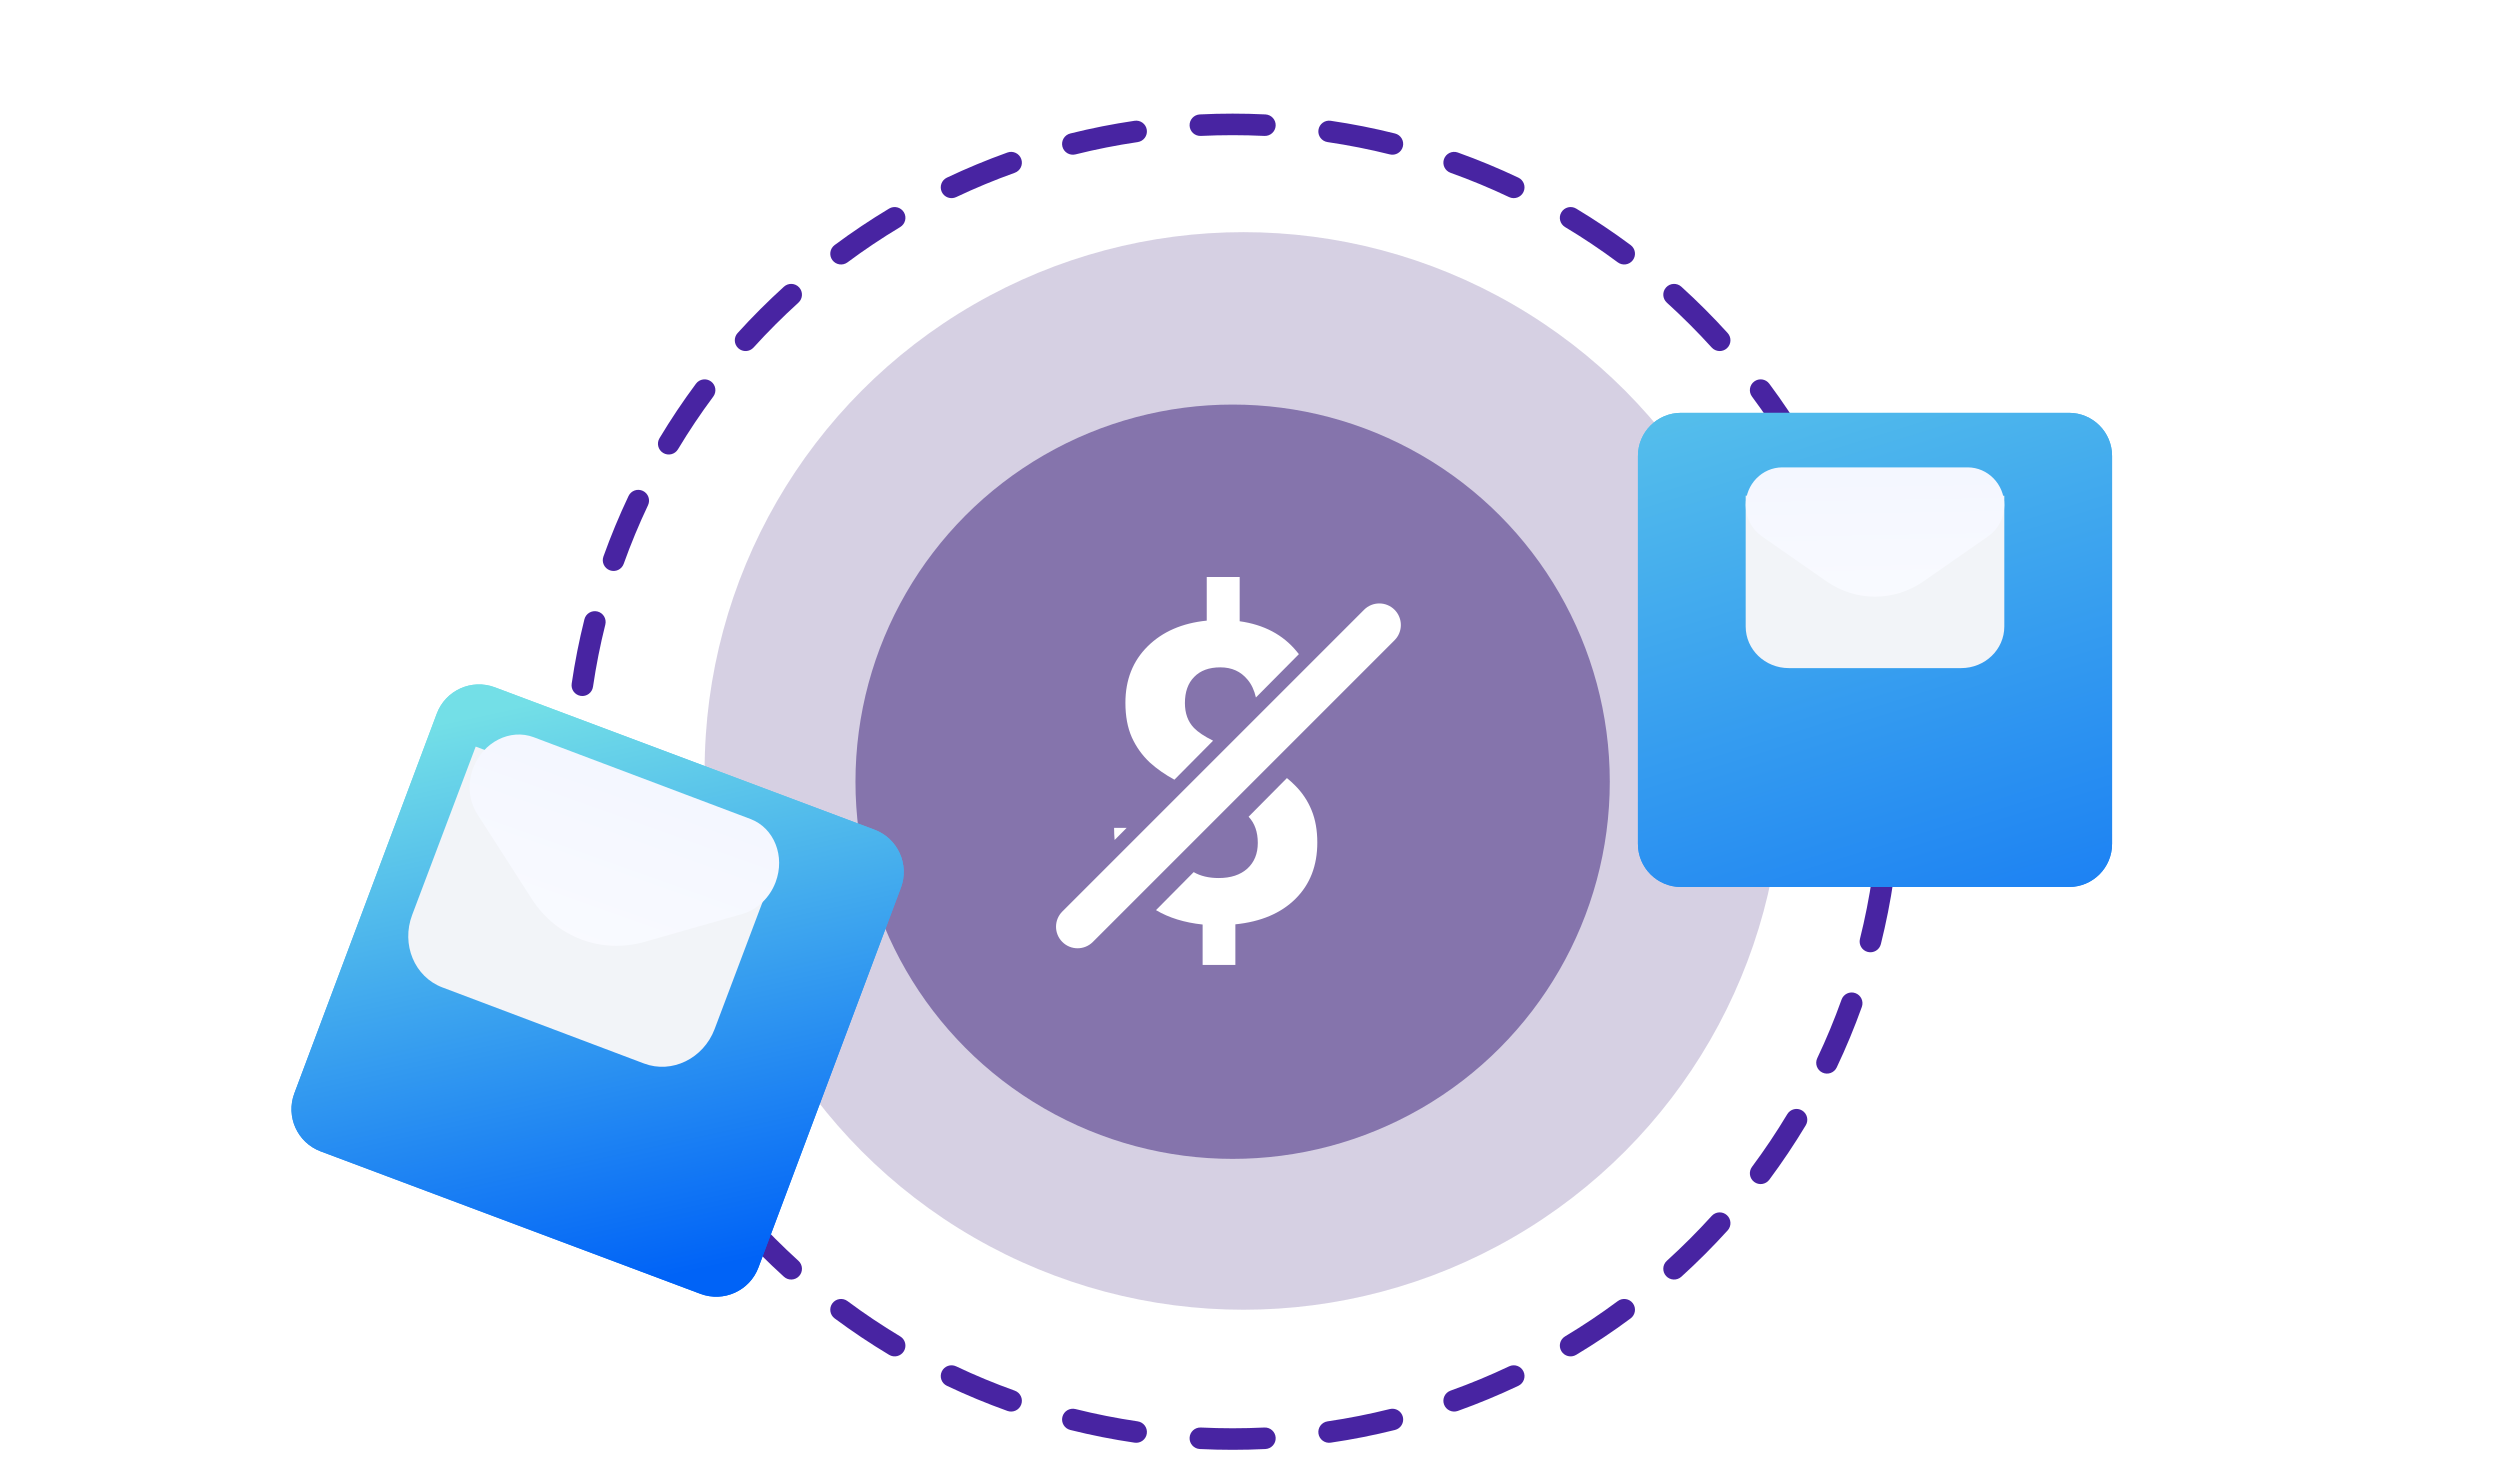
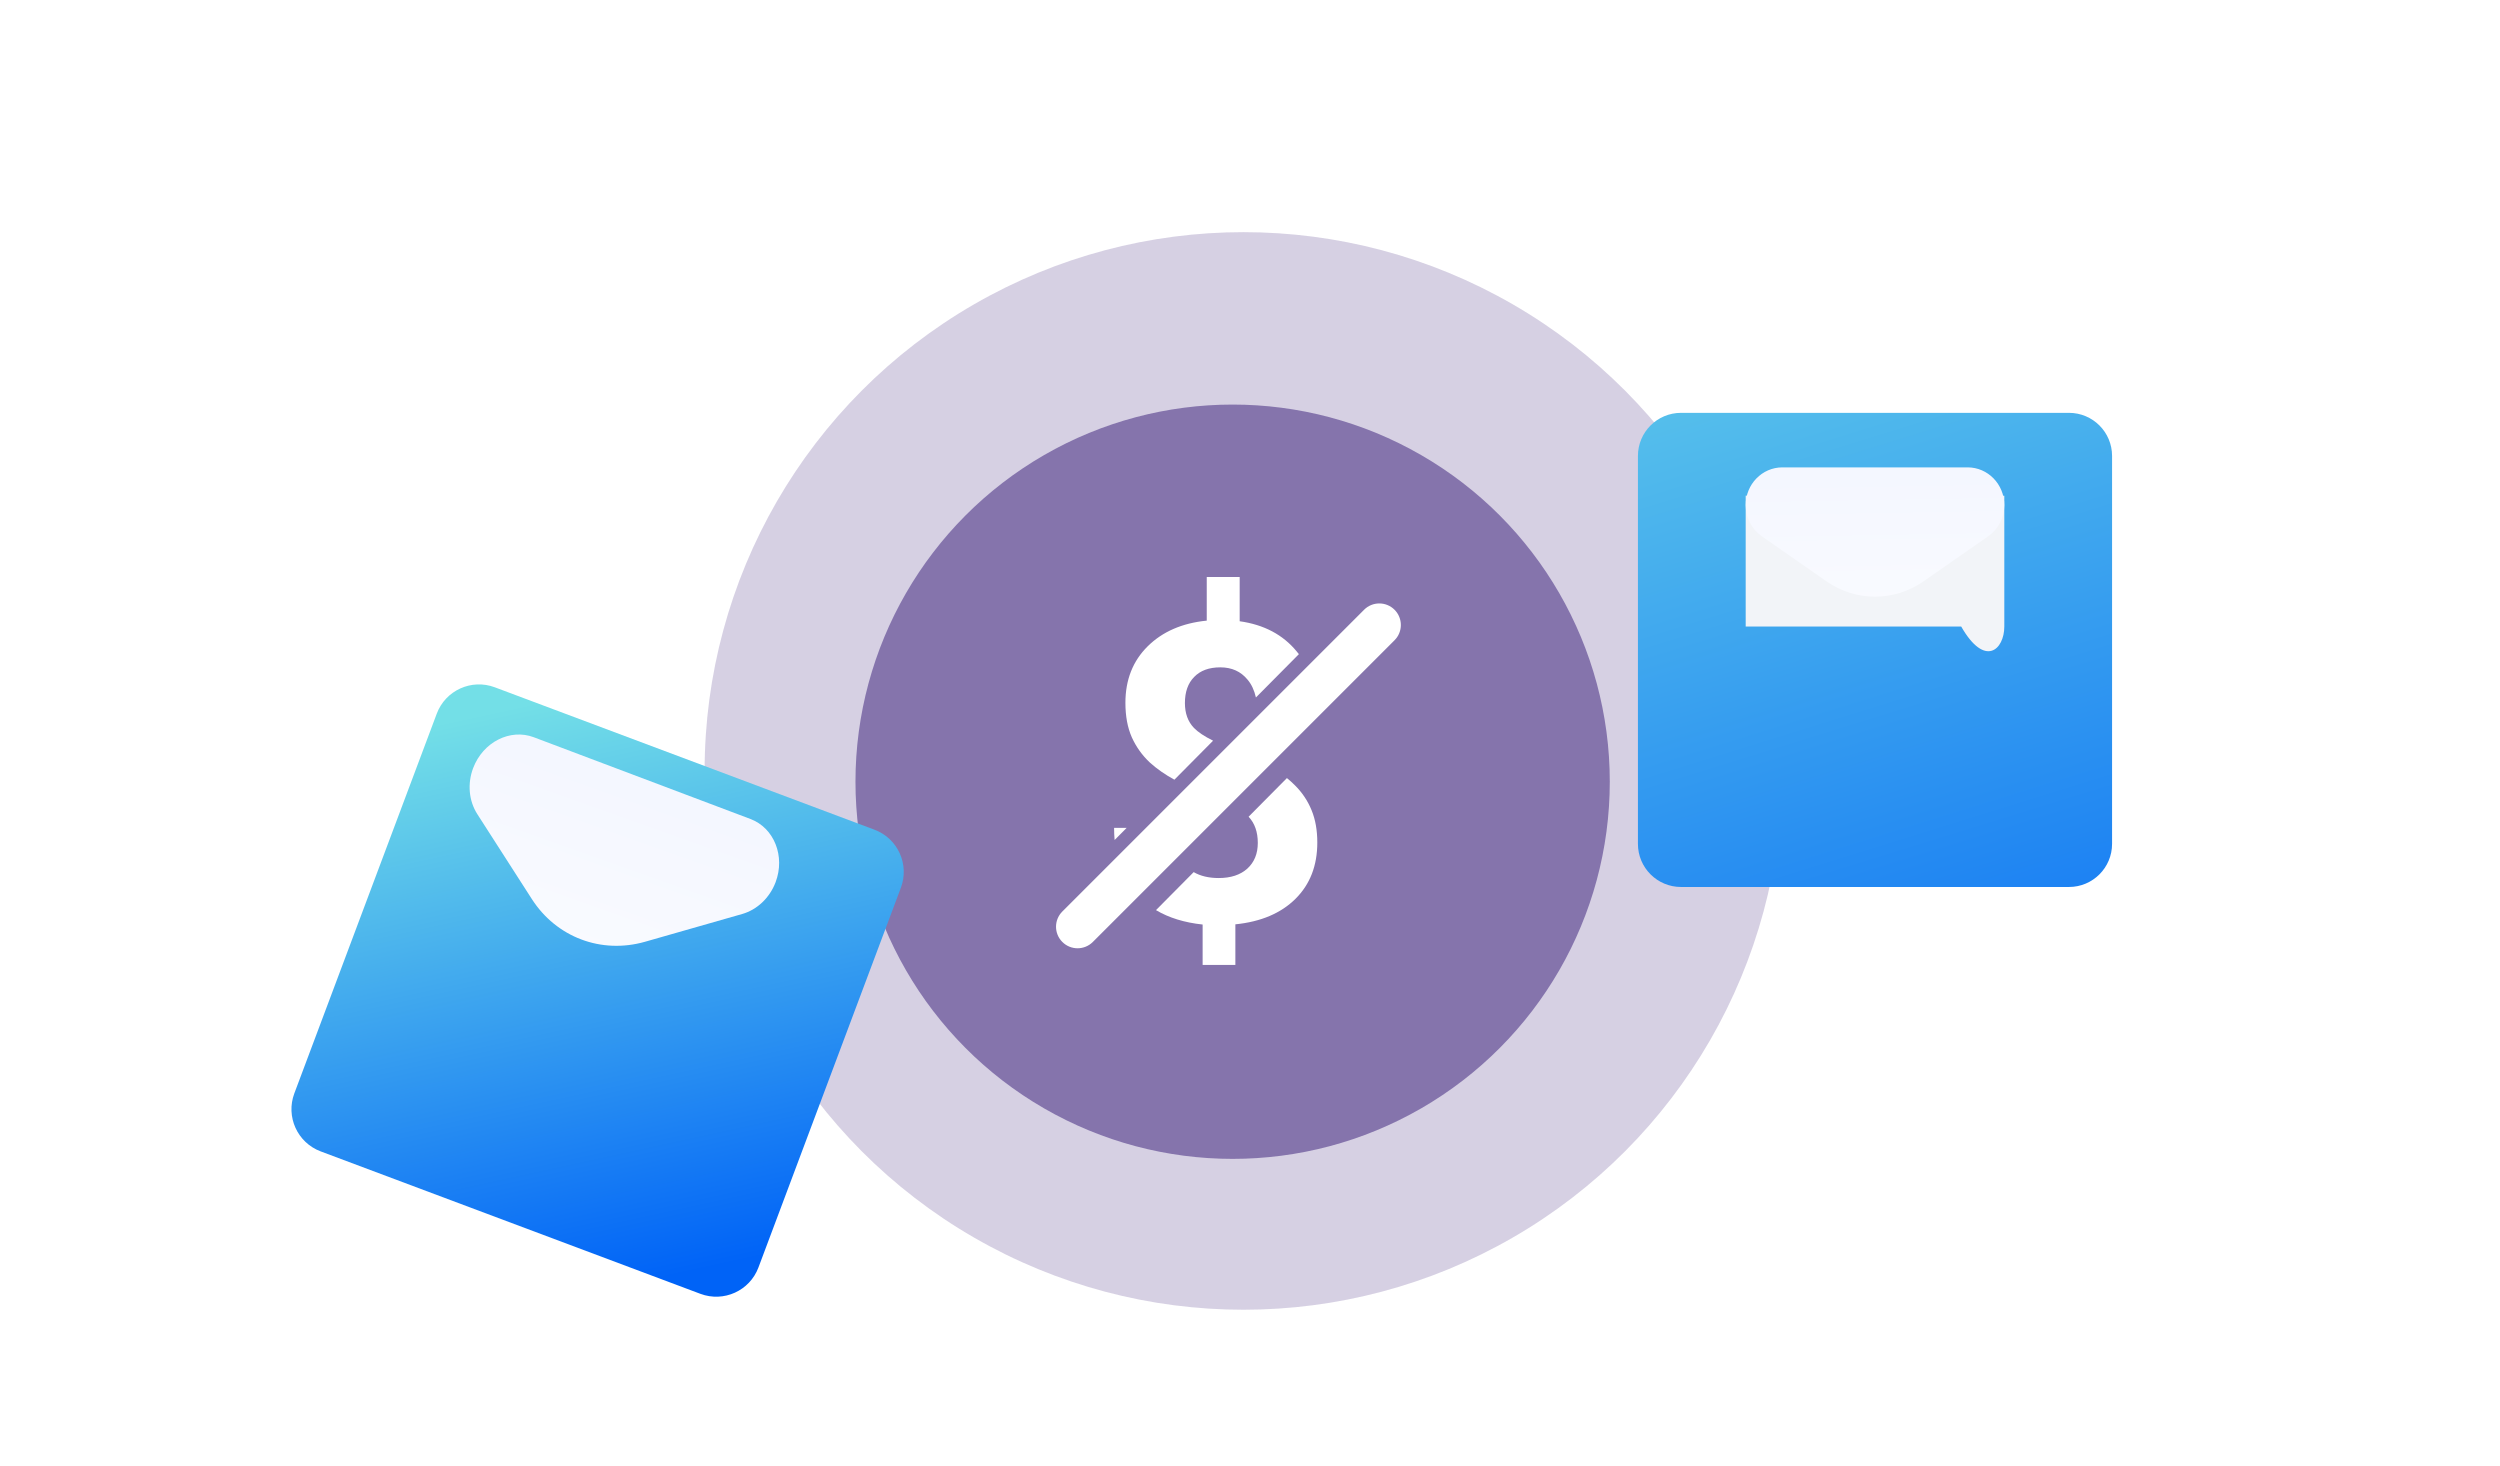
<svg xmlns="http://www.w3.org/2000/svg" width="116" height="68" viewBox="0 0 116 68" fill="none">
  <g clip-path="url(#clip0)">
    <circle opacity="0.2" cx="57.694" cy="35.772" r="25" fill="#351877" />
-     <path fill-rule="evenodd" clip-rule="evenodd" d="M55.673 5.309C56.177 5.284 56.684 5.272 57.194 5.272C57.704 5.272 58.211 5.284 58.715 5.309C58.991 5.322 59.204 5.556 59.191 5.832C59.177 6.108 58.943 6.321 58.667 6.307C58.179 6.284 57.688 6.272 57.194 6.272C56.7 6.272 56.209 6.284 55.721 6.307C55.445 6.321 55.211 6.108 55.197 5.832C55.184 5.556 55.397 5.322 55.673 5.309ZM61.176 6.025C61.217 5.752 61.471 5.563 61.744 5.604C62.755 5.752 63.751 5.95 64.729 6.194C64.997 6.261 65.16 6.532 65.093 6.8C65.026 7.068 64.754 7.231 64.487 7.164C63.541 6.928 62.577 6.737 61.598 6.593C61.325 6.553 61.136 6.299 61.176 6.025ZM53.212 6.025C53.252 6.299 53.063 6.553 52.79 6.593C51.811 6.737 50.847 6.928 49.902 7.164C49.634 7.231 49.362 7.068 49.295 6.8C49.228 6.532 49.392 6.261 49.659 6.194C50.637 5.95 51.633 5.752 52.644 5.604C52.918 5.563 53.172 5.752 53.212 6.025ZM67.002 7.379C67.095 7.119 67.381 6.983 67.641 7.076C68.601 7.42 69.538 7.809 70.452 8.242C70.701 8.36 70.808 8.658 70.689 8.908C70.571 9.157 70.273 9.264 70.023 9.146C69.14 8.727 68.232 8.35 67.304 8.018C67.044 7.925 66.909 7.639 67.002 7.379ZM47.386 7.379C47.48 7.639 47.344 7.925 47.084 8.018C46.156 8.35 45.248 8.727 44.365 9.146C44.115 9.264 43.817 9.157 43.699 8.908C43.581 8.658 43.687 8.36 43.937 8.242C44.85 7.809 45.788 7.42 46.747 7.076C47.007 6.983 47.294 7.119 47.386 7.379ZM41.941 9.85C42.083 10.086 42.006 10.393 41.769 10.536C40.926 11.042 40.109 11.589 39.323 12.174C39.101 12.338 38.788 12.292 38.623 12.07C38.458 11.849 38.505 11.536 38.726 11.371C39.539 10.767 40.383 10.202 41.255 9.678C41.491 9.536 41.798 9.613 41.941 9.85ZM72.448 9.85C72.59 9.613 72.897 9.536 73.134 9.678C74.005 10.202 74.849 10.767 75.662 11.371C75.883 11.536 75.93 11.849 75.765 12.07C75.6 12.292 75.287 12.338 75.066 12.174C74.279 11.589 73.462 11.042 72.619 10.536C72.382 10.393 72.305 10.086 72.448 9.85ZM37.082 13.337C37.267 13.541 37.252 13.857 37.047 14.043C36.32 14.703 35.625 15.398 34.965 16.125C34.78 16.33 34.464 16.345 34.259 16.16C34.054 15.974 34.039 15.658 34.224 15.454C34.906 14.702 35.624 13.984 36.376 13.302C36.58 13.117 36.896 13.132 37.082 13.337ZM77.306 13.337C77.492 13.132 77.808 13.117 78.013 13.302C78.764 13.984 79.482 14.702 80.164 15.454C80.349 15.658 80.334 15.974 80.129 16.16C79.925 16.345 79.609 16.33 79.423 16.125C78.763 15.398 78.068 14.703 77.341 14.043C77.136 13.857 77.121 13.541 77.306 13.337ZM32.993 17.701C33.214 17.866 33.261 18.179 33.096 18.401C32.511 19.187 31.964 20.004 31.458 20.847C31.316 21.084 31.009 21.161 30.772 21.018C30.535 20.876 30.458 20.569 30.601 20.332C31.124 19.461 31.689 18.617 32.293 17.804C32.458 17.582 32.771 17.536 32.993 17.701ZM81.396 17.701C81.617 17.536 81.93 17.582 82.095 17.804C82.699 18.617 83.264 19.461 83.788 20.332C83.93 20.569 83.853 20.876 83.616 21.018C83.38 21.161 83.073 21.084 82.93 20.847C82.424 20.004 81.877 19.187 81.292 18.401C81.128 18.179 81.174 17.866 81.396 17.701ZM29.83 22.777C30.079 22.895 30.186 23.193 30.068 23.443C29.649 24.326 29.272 25.234 28.94 26.162C28.847 26.422 28.561 26.557 28.301 26.464C28.041 26.371 27.905 26.085 27.998 25.825C28.342 24.866 28.731 23.928 29.164 23.015C29.282 22.765 29.58 22.659 29.83 22.777ZM84.558 22.777C84.808 22.659 85.106 22.765 85.224 23.015C85.657 23.928 86.046 24.866 86.39 25.825C86.483 26.085 86.347 26.371 86.087 26.464C85.827 26.557 85.541 26.422 85.448 26.162C85.116 25.234 84.739 24.326 84.32 23.443C84.202 23.193 84.309 22.895 84.558 22.777ZM86.666 28.373C86.934 28.306 87.205 28.469 87.272 28.737C87.516 29.715 87.714 30.711 87.862 31.722C87.903 31.995 87.714 32.249 87.441 32.29C87.167 32.33 86.913 32.141 86.873 31.868C86.729 30.889 86.538 29.925 86.302 28.98C86.235 28.712 86.398 28.44 86.666 28.373ZM27.723 28.373C27.99 28.44 28.153 28.712 28.087 28.98C27.85 29.925 27.659 30.889 27.515 31.868C27.475 32.141 27.221 32.33 26.948 32.29C26.674 32.249 26.485 31.995 26.526 31.722C26.674 30.711 26.872 29.715 27.116 28.737C27.183 28.469 27.455 28.306 27.723 28.373ZM87.634 34.275C87.91 34.262 88.144 34.475 88.157 34.751C88.182 35.255 88.194 35.762 88.194 36.272C88.194 36.782 88.182 37.289 88.157 37.793C88.144 38.069 87.91 38.282 87.634 38.269C87.358 38.255 87.145 38.021 87.159 37.745C87.182 37.257 87.194 36.766 87.194 36.272C87.194 35.778 87.182 35.287 87.159 34.799C87.145 34.523 87.358 34.289 87.634 34.275ZM26.754 34.275C27.03 34.289 27.243 34.523 27.23 34.799C27.206 35.287 27.194 35.778 27.194 36.272C27.194 36.766 27.206 37.257 27.23 37.745C27.243 38.021 27.03 38.255 26.754 38.269C26.479 38.282 26.244 38.069 26.231 37.793C26.206 37.289 26.194 36.782 26.194 36.272C26.194 35.762 26.206 35.255 26.231 34.751C26.244 34.475 26.479 34.262 26.754 34.275ZM87.441 40.254C87.714 40.294 87.903 40.548 87.862 40.822C87.714 41.833 87.516 42.829 87.272 43.807C87.205 44.075 86.934 44.237 86.666 44.171C86.398 44.104 86.235 43.832 86.302 43.564C86.538 42.619 86.729 41.655 86.873 40.676C86.913 40.403 87.167 40.214 87.441 40.254ZM26.948 40.254C27.221 40.214 27.475 40.403 27.515 40.676C27.659 41.655 27.85 42.619 28.087 43.564C28.153 43.832 27.99 44.104 27.723 44.171C27.455 44.237 27.183 44.075 27.116 43.807C26.872 42.829 26.674 41.833 26.526 40.822C26.485 40.548 26.674 40.294 26.948 40.254ZM86.087 46.08C86.347 46.173 86.483 46.459 86.39 46.719C86.046 47.678 85.657 48.616 85.224 49.529C85.106 49.779 84.808 49.886 84.558 49.767C84.309 49.649 84.202 49.351 84.32 49.101C84.739 48.218 85.116 47.31 85.448 46.382C85.541 46.122 85.827 45.986 86.087 46.08ZM28.301 46.08C28.561 45.986 28.847 46.122 28.94 46.382C29.272 47.31 29.649 48.218 30.068 49.101C30.186 49.351 30.079 49.649 29.83 49.767C29.58 49.886 29.282 49.779 29.164 49.529C28.731 48.616 28.342 47.678 27.999 46.719C27.905 46.459 28.041 46.173 28.301 46.08ZM30.772 51.526C31.009 51.383 31.316 51.46 31.458 51.697C31.964 52.54 32.511 53.356 33.096 54.143C33.261 54.365 33.214 54.678 32.993 54.843C32.771 55.008 32.458 54.961 32.293 54.74C31.689 53.927 31.124 53.083 30.601 52.212C30.458 51.975 30.535 51.668 30.772 51.526ZM83.616 51.526C83.853 51.668 83.93 51.975 83.788 52.212C83.264 53.083 82.699 53.927 82.095 54.74C81.93 54.961 81.617 55.008 81.396 54.843C81.174 54.678 81.128 54.365 81.292 54.143C81.877 53.356 82.424 52.54 82.93 51.697C83.073 51.46 83.38 51.383 83.616 51.526ZM34.259 56.384C34.464 56.199 34.78 56.214 34.965 56.419C35.625 57.146 36.32 57.841 37.047 58.501C37.252 58.686 37.267 59.003 37.082 59.207C36.896 59.412 36.58 59.427 36.376 59.242C35.624 58.56 34.906 57.842 34.224 57.09C34.039 56.886 34.054 56.57 34.259 56.384ZM80.129 56.384C80.334 56.57 80.349 56.886 80.164 57.09C79.482 57.842 78.764 58.56 78.013 59.242C77.808 59.427 77.492 59.412 77.306 59.207C77.121 59.003 77.136 58.686 77.341 58.501C78.068 57.841 78.763 57.146 79.423 56.419C79.609 56.214 79.925 56.199 80.129 56.384ZM38.623 60.473C38.788 60.252 39.101 60.206 39.323 60.37C40.109 60.955 40.926 61.502 41.769 62.008C42.006 62.15 42.083 62.458 41.941 62.694C41.798 62.931 41.491 63.008 41.255 62.865C40.383 62.342 39.539 61.777 38.726 61.173C38.505 61.008 38.458 60.695 38.623 60.473ZM75.765 60.473C75.93 60.695 75.883 61.008 75.662 61.173C74.849 61.777 74.005 62.342 73.134 62.865C72.897 63.008 72.59 62.931 72.448 62.694C72.305 62.458 72.382 62.15 72.619 62.008C73.462 61.502 74.279 60.955 75.066 60.37C75.287 60.206 75.6 60.252 75.765 60.473ZM43.699 63.636C43.817 63.386 44.115 63.28 44.365 63.398C45.248 63.817 46.156 64.194 47.084 64.526C47.344 64.619 47.48 64.905 47.386 65.165C47.294 65.425 47.007 65.561 46.747 65.468C45.788 65.124 44.85 64.735 43.937 64.302C43.687 64.184 43.581 63.886 43.699 63.636ZM70.689 63.636C70.808 63.886 70.701 64.184 70.452 64.302C69.538 64.735 68.601 65.124 67.641 65.468C67.381 65.561 67.095 65.425 67.002 65.165C66.909 64.905 67.044 64.619 67.304 64.526C68.232 64.194 69.14 63.817 70.023 63.398C70.273 63.28 70.571 63.386 70.689 63.636ZM49.295 65.744C49.362 65.476 49.634 65.313 49.902 65.38C50.847 65.616 51.811 65.807 52.79 65.951C53.063 65.991 53.252 66.245 53.212 66.519C53.172 66.792 52.918 66.981 52.644 66.94C51.633 66.792 50.637 66.594 49.659 66.35C49.392 66.283 49.228 66.011 49.295 65.744ZM65.093 65.744C65.16 66.011 64.997 66.283 64.729 66.35C63.751 66.594 62.755 66.792 61.744 66.94C61.471 66.981 61.217 66.792 61.176 66.519C61.136 66.245 61.325 65.991 61.598 65.951C62.577 65.807 63.541 65.616 64.487 65.38C64.754 65.313 65.026 65.476 65.093 65.744ZM55.197 66.712C55.211 66.436 55.445 66.223 55.721 66.237C56.209 66.26 56.7 66.272 57.194 66.272C57.688 66.272 58.179 66.26 58.667 66.237C58.943 66.223 59.177 66.436 59.191 66.712C59.204 66.987 58.991 67.222 58.715 67.235C58.211 67.26 57.704 67.272 57.194 67.272C56.684 67.272 56.177 67.26 55.673 67.235C55.397 67.222 55.184 66.987 55.197 66.712Z" fill="#4824A2" />
    <circle opacity="0.5" cx="57.194" cy="36.272" r="17.5" fill="#351877" />
    <g filter="url(#filter0_dd)">
-       <path d="M78 15C76.895 15 76 15.895 76 17V35C76 36.105 76.895 37 78 37H96C97.105 37 98 36.105 98 35V17C98 15.895 97.105 15 96 15H78Z" fill="url(#paint0_linear)" />
      <path d="M78 15C76.895 15 76 15.895 76 17V35C76 36.105 76.895 37 78 37H96C97.105 37 98 36.105 98 35V17C98 15.895 97.105 15 96 15H78Z" fill="url(#paint1_linear)" />
    </g>
    <g filter="url(#filter1_dd)">
-       <path d="M22.958 27.734C21.877 27.329 20.671 27.877 20.266 28.958L13.657 46.577C13.252 47.659 13.799 48.864 14.881 49.269L32.5 55.878C33.581 56.283 34.787 55.736 35.192 54.654L41.801 37.035C42.206 35.954 41.659 34.748 40.577 34.343L22.958 27.734Z" fill="url(#paint2_linear)" />
      <path d="M22.958 27.734C21.877 27.329 20.671 27.877 20.266 28.958L13.657 46.577C13.252 47.659 13.799 48.864 14.881 49.269L32.5 55.878C33.581 56.283 34.787 55.736 35.192 54.654L41.801 37.035C42.206 35.954 41.659 34.748 40.577 34.343L22.958 27.734Z" fill="url(#paint3_linear)" />
    </g>
    <path d="M89.747 59.385C90.097 60.136 90.99 60.461 91.74 60.111L94.912 58.632L96.392 61.804C96.742 62.554 97.634 62.879 98.385 62.529C99.136 62.179 99.461 61.287 99.111 60.536L97.631 57.364L100.803 55.885C101.554 55.534 101.879 54.642 101.529 53.891C101.179 53.14 100.286 52.816 99.535 53.166L96.364 54.645L94.884 51.473C94.534 50.722 93.642 50.397 92.891 50.747C92.14 51.097 91.815 51.99 92.165 52.741L93.644 55.913L90.472 57.392C89.722 57.742 89.397 58.634 89.747 59.385Z" fill="white" />
    <path d="M29.102 6.777C29.201 7.146 29.581 7.365 29.95 7.266L31.51 6.848L31.928 8.408C32.027 8.778 32.407 8.997 32.776 8.898C33.146 8.799 33.365 8.419 33.266 8.05L32.848 6.49L34.408 6.072C34.778 5.973 34.997 5.593 34.898 5.224C34.799 4.854 34.419 4.635 34.05 4.734L32.489 5.152L32.071 3.592C31.972 3.223 31.593 3.003 31.224 3.102C30.854 3.201 30.635 3.581 30.734 3.95L31.152 5.511L29.592 5.929C29.222 6.028 29.003 6.407 29.102 6.777Z" fill="white" />
    <path fill-rule="evenodd" clip-rule="evenodd" d="M64.707 28.293C65.097 28.684 65.097 29.317 64.707 29.707L50.707 43.707C50.316 44.098 49.683 44.098 49.293 43.707C48.902 43.317 48.902 42.684 49.293 42.293L63.293 28.293C63.683 27.902 64.317 27.902 64.707 28.293Z" fill="white" />
    <path d="M53.638 42.23C54.237 42.586 54.958 42.809 55.802 42.898V44.772H57.321V42.889C58.505 42.769 59.435 42.375 60.11 41.706C60.785 41.037 61.123 40.167 61.123 39.094C61.123 38.52 61.033 38.018 60.855 37.589C60.677 37.154 60.419 36.769 60.081 36.435C59.967 36.32 59.845 36.209 59.713 36.103L57.935 37.896C58.219 38.197 58.362 38.603 58.362 39.113C58.362 39.611 58.199 40.009 57.875 40.305C57.55 40.596 57.107 40.741 56.547 40.741C56.088 40.741 55.702 40.649 55.387 40.466L53.638 42.23Z" fill="white" />
    <path d="M54.492 36.178L56.287 34.368C55.884 34.168 55.588 33.97 55.4 33.776C55.12 33.485 54.98 33.1 54.98 32.621C54.98 32.103 55.123 31.7 55.41 31.41C55.697 31.113 56.101 30.965 56.623 30.965C57.152 30.965 57.572 31.154 57.884 31.533C58.067 31.746 58.197 32.023 58.275 32.363L60.268 30.353C60.235 30.31 60.202 30.268 60.167 30.227C59.53 29.451 58.648 28.984 57.521 28.826V26.772H55.993V28.797C54.853 28.911 53.939 29.309 53.251 29.99C52.563 30.671 52.219 31.545 52.219 32.611C52.219 33.23 52.318 33.763 52.516 34.211C52.719 34.659 52.999 35.05 53.356 35.384C53.679 35.676 54.058 35.941 54.492 36.178Z" fill="white" />
    <path d="M52.277 38.413L51.718 38.976C51.702 38.794 51.694 38.606 51.694 38.413H52.277Z" fill="white" />
-     <path fill-rule="evenodd" clip-rule="evenodd" d="M22.072 34.642L19.124 42.454C18.607 43.824 19.235 45.329 20.527 45.816L29.884 49.347C31.175 49.834 32.641 49.119 33.158 47.749L36.105 39.938" fill="#F2F4F8" />
    <g filter="url(#filter2_d)">
      <path fill-rule="evenodd" clip-rule="evenodd" d="M29.931 43.011L34.433 41.725C35.133 41.526 35.715 40.972 35.988 40.249C36.443 39.043 35.921 37.73 34.821 37.315L24.768 33.522C23.669 33.107 22.409 33.748 21.954 34.953C21.681 35.676 21.753 36.476 22.147 37.089L24.677 41.029C25.819 42.806 27.9 43.591 29.931 43.011Z" fill="url(#paint4_linear)" />
    </g>
-     <path fill-rule="evenodd" clip-rule="evenodd" d="M81 23V29.072C81 30.137 81.895 31 83 31H91C92.105 31 93 30.137 93 29.072V23.001" fill="#F2F4F8" />
+     <path fill-rule="evenodd" clip-rule="evenodd" d="M81 23V29.072H91C92.105 31 93 30.137 93 29.072V23.001" fill="#F2F4F8" />
    <g filter="url(#filter3_d)">
      <path fill-rule="evenodd" clip-rule="evenodd" d="M89.246 26.291L92.253 24.197C92.72 23.872 93 23.33 93 22.75C93 21.783 92.238 21 91.298 21H82.702C81.762 21 81 21.783 81 22.749C81 23.329 81.28 23.871 81.747 24.197L84.754 26.291C86.11 27.236 87.89 27.236 89.246 26.291Z" fill="url(#paint5_linear)" />
    </g>
  </g>
  <defs>
    <filter id="filter0_dd" x="67.688" y="10.844" width="38.624" height="38.624" filterUnits="userSpaceOnUse" color-interpolation-filters="sRGB">
      <feFlood flood-opacity="0" result="BackgroundImageFix" />
      <feColorMatrix in="SourceAlpha" type="matrix" values="0 0 0 0 0 0 0 0 0 0 0 0 0 0 0 0 0 0 127 0" result="hardAlpha" />
      <feOffset dy="4.156" />
      <feGaussianBlur stdDeviation="4.156" />
      <feColorMatrix type="matrix" values="0 0 0 0 0 0 0 0 0 0 0 0 0 0 0 0 0 0 0.32 0" />
      <feBlend mode="normal" in2="BackgroundImageFix" result="effect1_dropShadow" />
      <feColorMatrix in="SourceAlpha" type="matrix" values="0 0 0 0 0 0 0 0 0 0 0 0 0 0 0 0 0 0 127 0" result="hardAlpha" />
      <feOffset />
      <feGaussianBlur stdDeviation="1.039" />
      <feColorMatrix type="matrix" values="0 0 0 0 0 0 0 0 0 0 0 0 0 0 0 0 0 0 0.04 0" />
      <feBlend mode="normal" in2="effect1_dropShadow" result="effect2_dropShadow" />
      <feBlend mode="normal" in="SourceGraphic" in2="effect2_dropShadow" result="shape" />
    </filter>
    <filter id="filter1_dd" x="5.211" y="23.445" width="45.035" height="45.035" filterUnits="userSpaceOnUse" color-interpolation-filters="sRGB">
      <feFlood flood-opacity="0" result="BackgroundImageFix" />
      <feColorMatrix in="SourceAlpha" type="matrix" values="0 0 0 0 0 0 0 0 0 0 0 0 0 0 0 0 0 0 127 0" result="hardAlpha" />
      <feOffset dy="4.156" />
      <feGaussianBlur stdDeviation="4.156" />
      <feColorMatrix type="matrix" values="0 0 0 0 0 0 0 0 0 0 0 0 0 0 0 0 0 0 0.32 0" />
      <feBlend mode="normal" in2="BackgroundImageFix" result="effect1_dropShadow" />
      <feColorMatrix in="SourceAlpha" type="matrix" values="0 0 0 0 0 0 0 0 0 0 0 0 0 0 0 0 0 0 127 0" result="hardAlpha" />
      <feOffset />
      <feGaussianBlur stdDeviation="1.039" />
      <feColorMatrix type="matrix" values="0 0 0 0 0 0 0 0 0 0 0 0 0 0 0 0 0 0 0.04 0" />
      <feBlend mode="normal" in2="effect1_dropShadow" result="effect2_dropShadow" />
      <feBlend mode="normal" in="SourceGraphic" in2="effect2_dropShadow" result="shape" />
    </filter>
    <filter id="filter2_d" x="20.419" y="32.71" width="17.104" height="12.546" filterUnits="userSpaceOnUse" color-interpolation-filters="sRGB">
      <feFlood flood-opacity="0" result="BackgroundImageFix" />
      <feColorMatrix in="SourceAlpha" type="matrix" values="0 0 0 0 0 0 0 0 0 0 0 0 0 0 0 0 0 0 127 0" result="hardAlpha" />
      <feOffset dy="0.686" />
      <feGaussianBlur stdDeviation="0.686" />
      <feColorMatrix type="matrix" values="0 0 0 0 0.122 0 0 0 0 0.11 0 0 0 0 0.157 0 0 0 0.28 0" />
      <feBlend mode="normal" in2="BackgroundImageFix" result="effect1_dropShadow" />
      <feBlend mode="normal" in="SourceGraphic" in2="effect1_dropShadow" result="shape" />
    </filter>
    <filter id="filter3_d" x="79.629" y="20.314" width="14.743" height="8.743" filterUnits="userSpaceOnUse" color-interpolation-filters="sRGB">
      <feFlood flood-opacity="0" result="BackgroundImageFix" />
      <feColorMatrix in="SourceAlpha" type="matrix" values="0 0 0 0 0 0 0 0 0 0 0 0 0 0 0 0 0 0 127 0" result="hardAlpha" />
      <feOffset dy="0.686" />
      <feGaussianBlur stdDeviation="0.686" />
      <feColorMatrix type="matrix" values="0 0 0 0 0.122 0 0 0 0 0.11 0 0 0 0 0.157 0 0 0 0.28 0" />
      <feBlend mode="normal" in2="BackgroundImageFix" result="effect1_dropShadow" />
      <feBlend mode="normal" in="SourceGraphic" in2="effect1_dropShadow" result="shape" />
    </filter>
    <linearGradient id="paint0_linear" x1="-14.115" y1="28.16" x2="2.242" y2="80.826" gradientUnits="userSpaceOnUse">
      <stop stop-color="#73DFE7" />
      <stop offset="1" stop-color="#0063F7" />
    </linearGradient>
    <linearGradient id="paint1_linear" x1="-14.115" y1="28.16" x2="2.242" y2="80.826" gradientUnits="userSpaceOnUse">
      <stop stop-color="#73DFE7" />
      <stop offset="1" stop-color="#0063F7" />
    </linearGradient>
    <linearGradient id="paint2_linear" x1="11.435" y1="31.347" x2="17.27" y2="58.1" gradientUnits="userSpaceOnUse">
      <stop stop-color="#73DFE7" />
      <stop offset="1" stop-color="#0063F7" />
    </linearGradient>
    <linearGradient id="paint3_linear" x1="11.435" y1="31.347" x2="17.27" y2="58.1" gradientUnits="userSpaceOnUse">
      <stop stop-color="#73DFE7" />
      <stop offset="1" stop-color="#0063F7" />
    </linearGradient>
    <linearGradient id="paint4_linear" x1="32.774" y1="27.505" x2="23.804" y2="52.697" gradientUnits="userSpaceOnUse">
      <stop offset="0.27" stop-color="#F3F6FF" />
      <stop offset="1" stop-color="white" />
    </linearGradient>
    <linearGradient id="paint5_linear" x1="86.995" y1="14.658" x2="87.347" y2="34.712" gradientUnits="userSpaceOnUse">
      <stop offset="0.27" stop-color="#F3F6FF" />
      <stop offset="1" stop-color="white" />
    </linearGradient>
    <clipPath id="clip0">
      <rect width="116" height="68" fill="white" />
    </clipPath>
  </defs>
</svg>